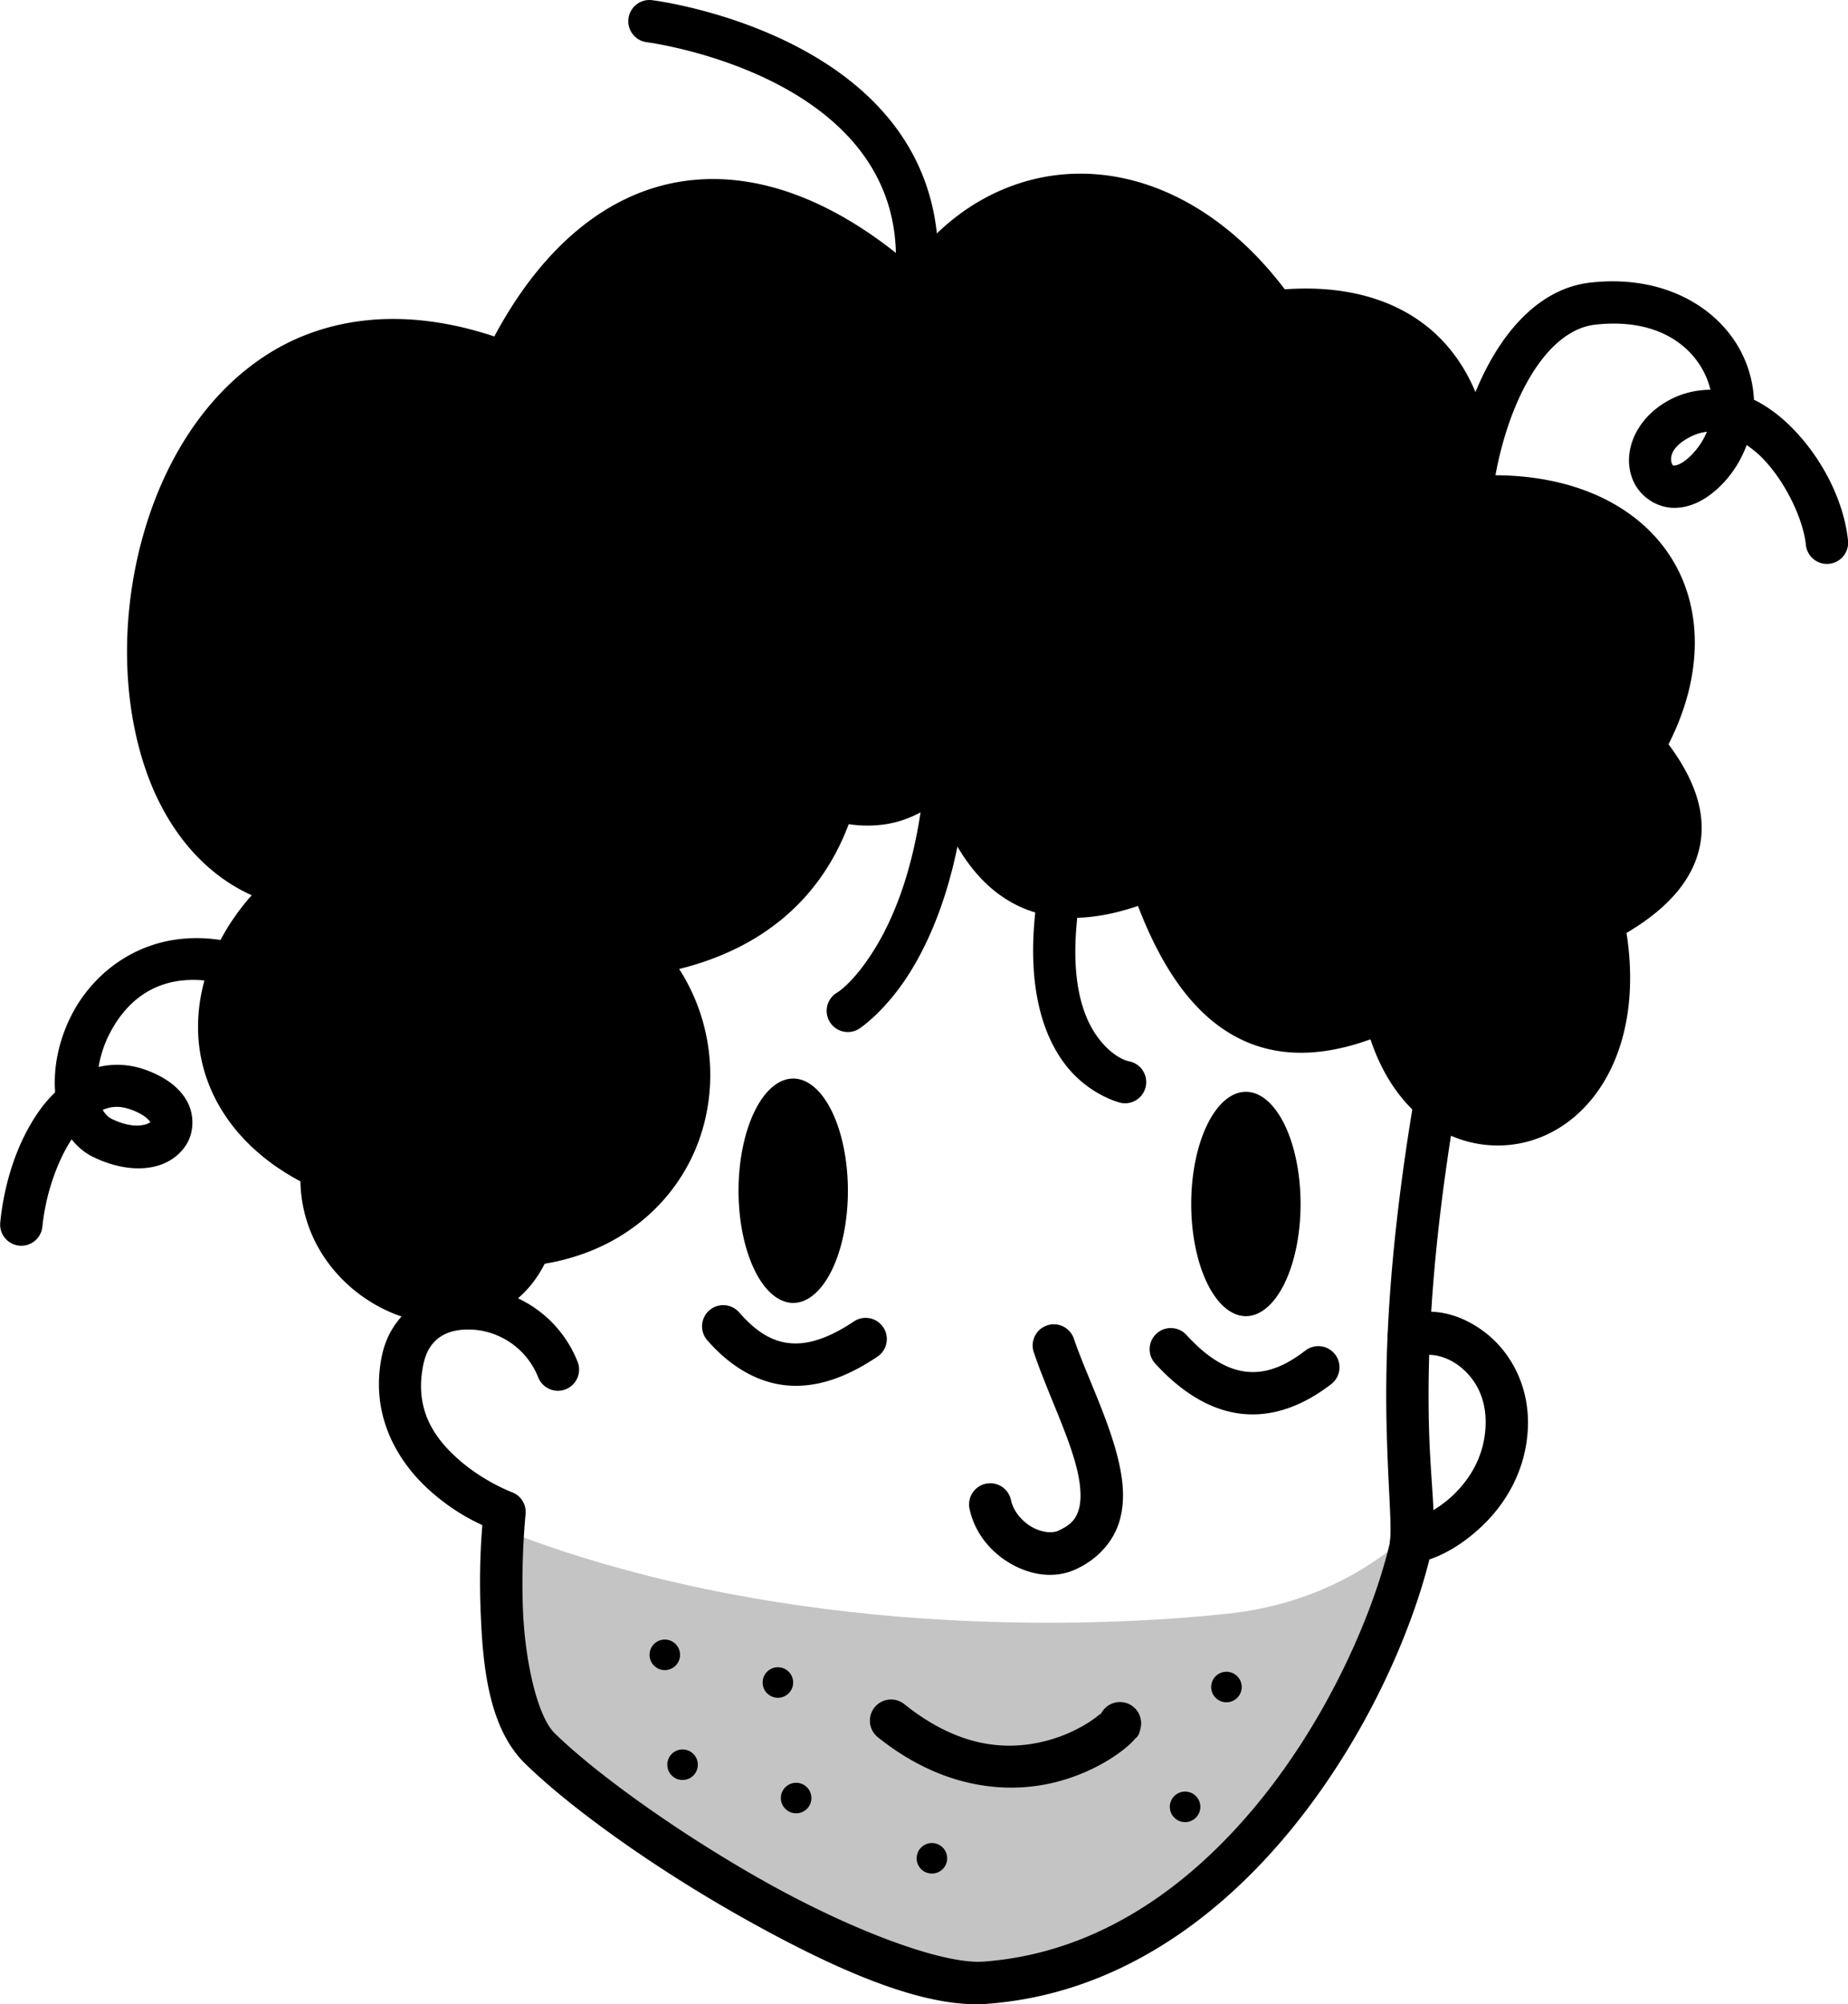
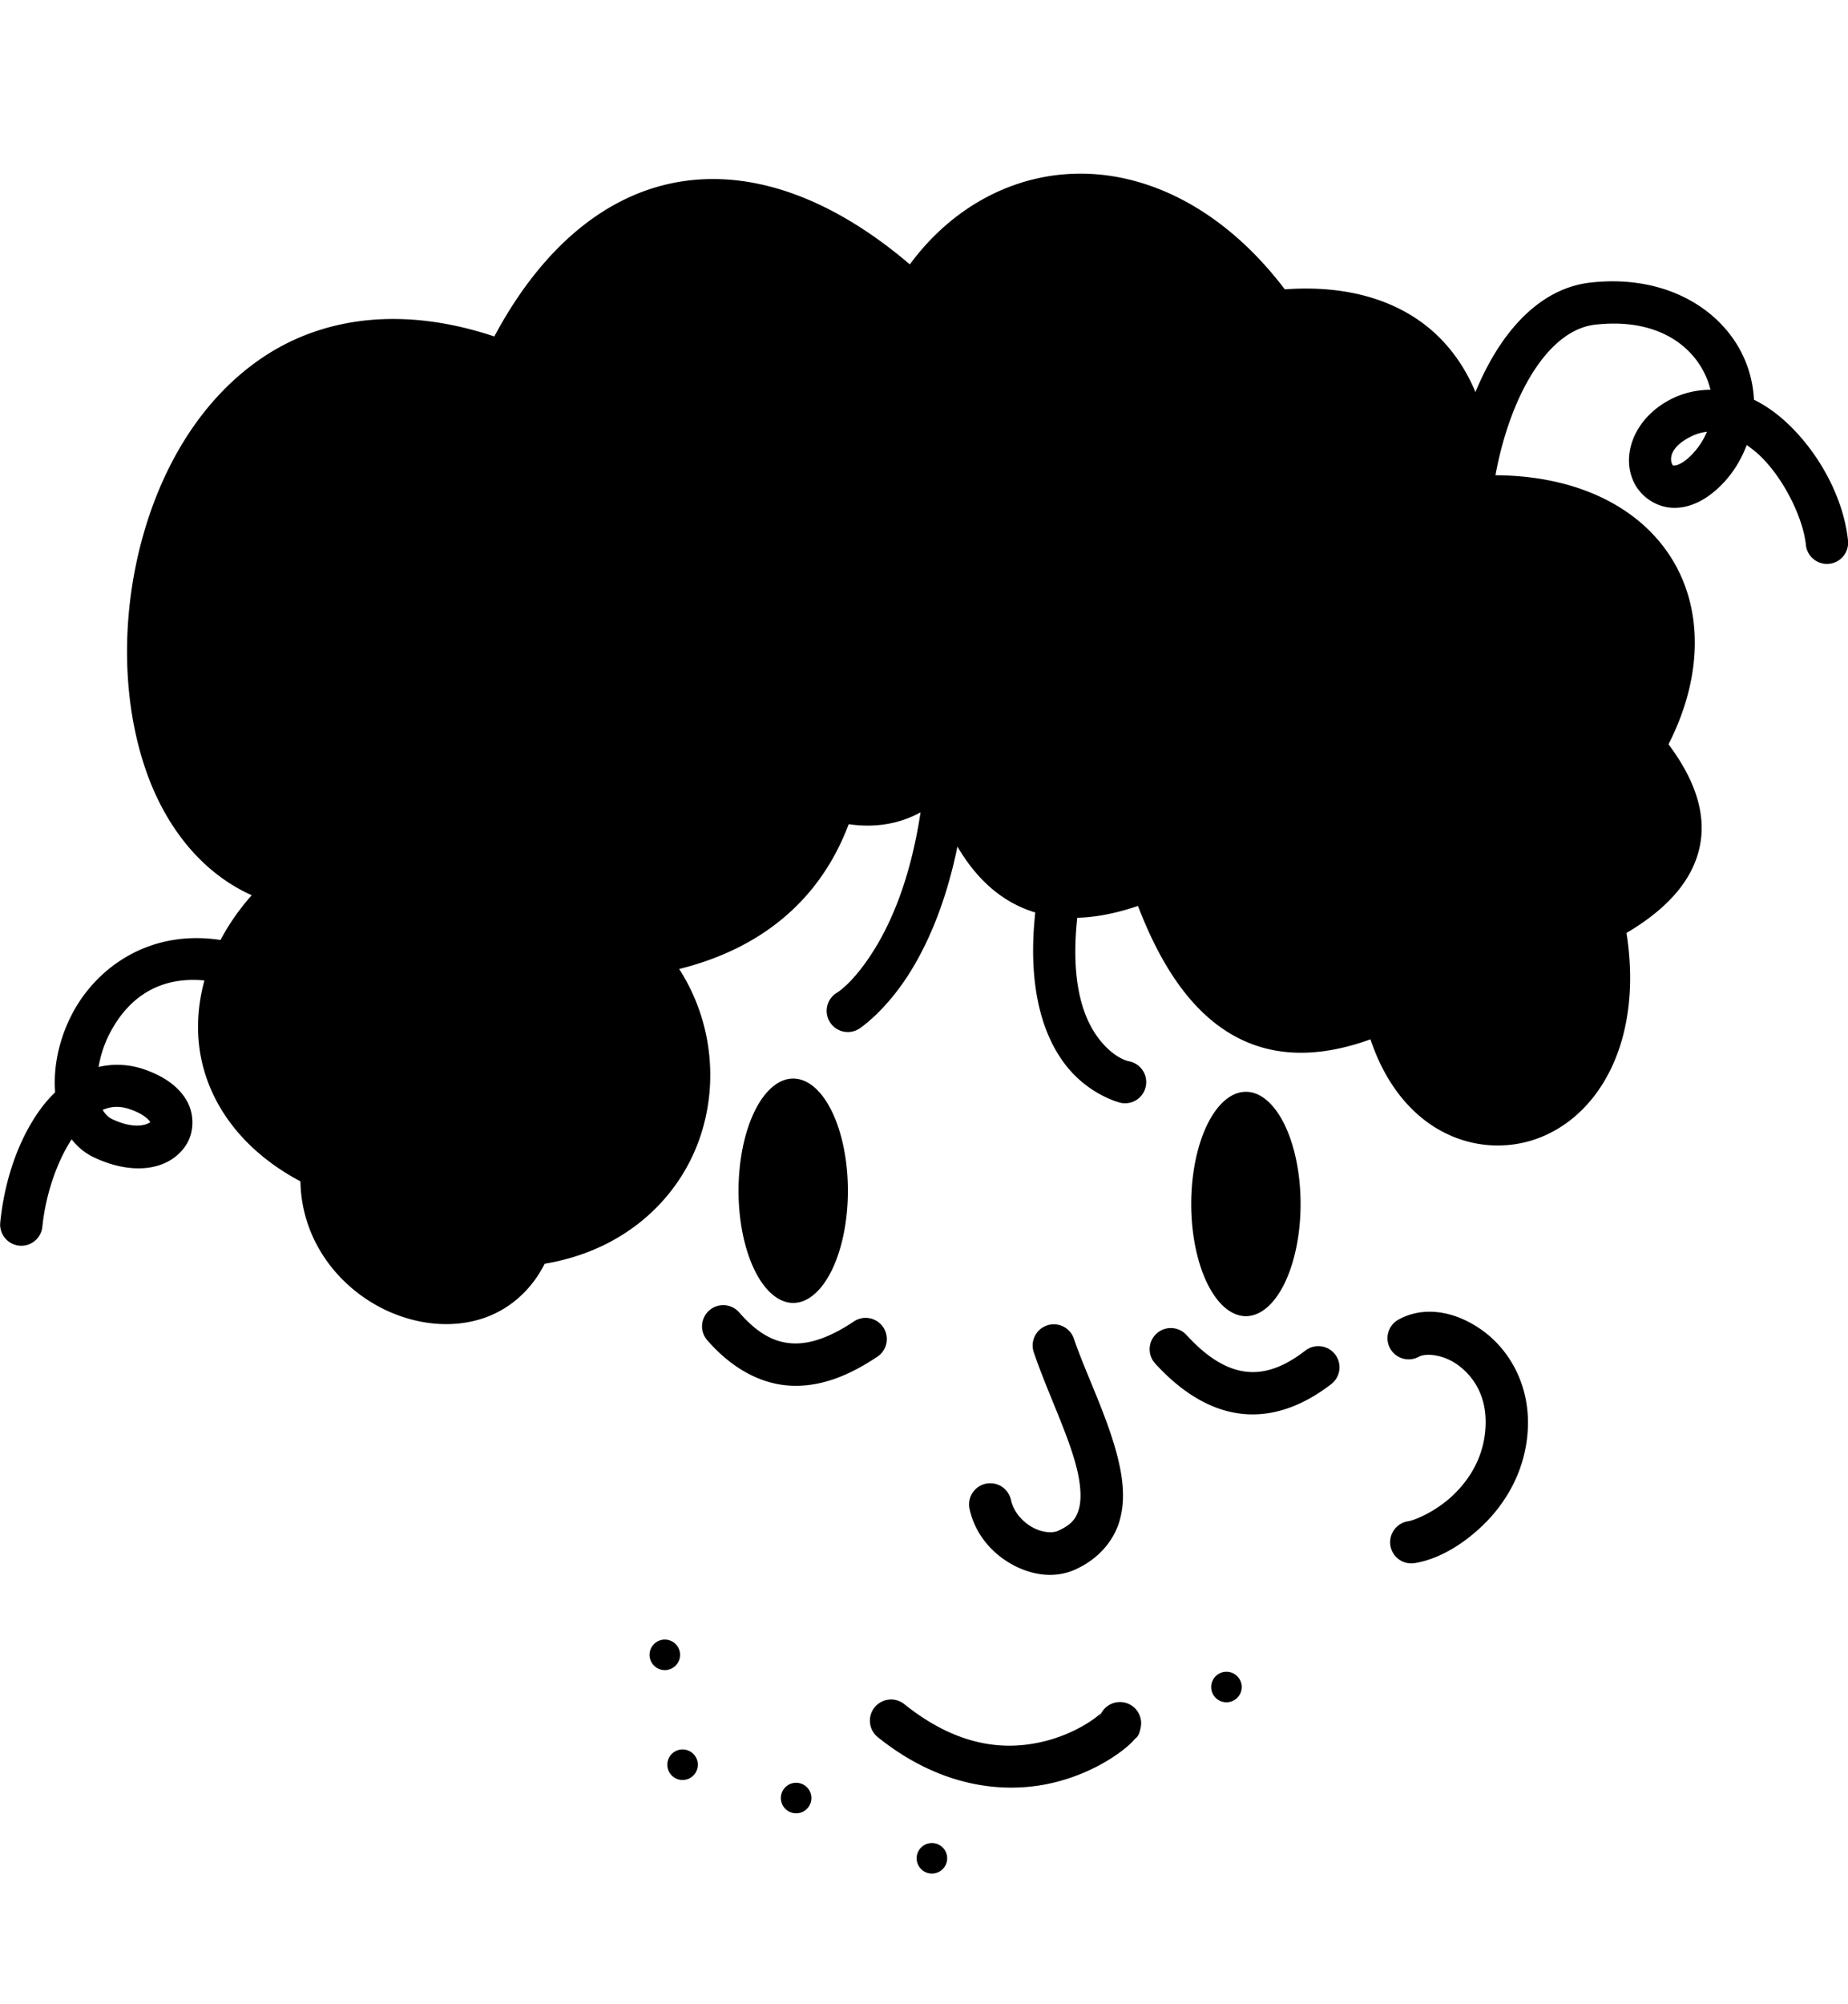
<svg xmlns="http://www.w3.org/2000/svg" width="2182.15" height="2365.528" viewBox="0 0 2182.15 2365.528" version="1.1" xml:space="preserve" style="clip-rule:evenodd;fill-rule:evenodd;stroke-linecap:round;stroke-linejoin:round;stroke-miterlimit:1.5" id="svg1642">
  <defs id="defs1642" />
  <g id="vctrly-notion-people-6" transform="matrix(-3.003,0,0,3.003,17583.708,-278.281)" style="stroke-width:16.651">
    <g id="g3352">
-       <path d="m 5300.15,694.9 c 12.23,10.623 34.94,28.118 72.98,32.1 66.87,7 181.87,7 284.43,-33.067 1.25,18.558 2.89,69.104 -14.56,86.067 -36,35 -134,95 -175,92 -95.83,-7.012 -153,-112 -167,-170 -0.5,-2.06 -0.75,-4.399 -0.85,-7.1 z" style="fill:#c4c4c4" id="path3333" />
      <path style="color:#000000;clip-rule:nonzero;fill:#000000;fill-rule:nonzero;stroke-linecap:butt;stroke-linejoin:miter;-inkscape-stroke:none" d="m 5394.623,614.684 a 8.325,8.325 0 0 0 -5.771,2.703 c -8.948,9.799 -16.8,13.807 -23.896,14.48 -7.096,0.674 -14.453,-1.843 -22.863,-8.344 a 8.325,8.325 0 0 0 -11.678,1.496 8.325,8.325 0 0 0 1.494,11.678 c 10.6,8.193 22.393,12.907 34.619,11.746 12.226,-1.161 23.869,-8.054 34.621,-19.83 a 8.325,8.325 0 0 0 -0.535,-11.762 8.325,8.325 0 0 0 -5.99,-2.168 z" id="path3334" />
      <path style="color:#000000;clip-rule:nonzero;fill:#000000;fill-rule:nonzero;stroke-linecap:butt;stroke-linejoin:miter;-inkscape-stroke:none" d="m 5570.435,605.693 a 8.325,8.325 0 0 0 -5.707,2.832 c -7.875,9.022 -14.6,11.962 -21.477,12.188 -6.877,0.226 -14.804,-2.713 -23.611,-8.625 a 8.325,8.325 0 0 0 -11.553,2.271 8.325,8.325 0 0 0 2.272,11.553 c 10.473,7.03 21.606,11.832 33.439,11.443 11.833,-0.389 23.468,-6.42 33.473,-17.881 a 8.325,8.325 0 0 0 -0.797,-11.746 8.325,8.325 0 0 0 -6.039,-2.035 z" id="path3335" />
      <path style="color:#000000;clip-rule:nonzero;fill:#000000;fill-rule:nonzero;stroke-linecap:butt;stroke-linejoin:miter;-inkscape-stroke:none" d="m 5443.676,613.643 a 8.325,8.325 0 0 0 -10.561,5.209 c -4.699,13.849 -13.334,30.799 -17.326,47.109 -1.996,8.155 -2.944,16.4 -0.654,24.412 2.289,8.012 8.436,15.18 17.459,19.225 8.511,3.816 17.836,2.037 25.434,-2.35 7.597,-4.387 14.038,-11.82 16.113,-21.504 a 8.325,8.325 0 0 0 -6.396,-9.885 8.325,8.325 0 0 0 -9.885,6.396 c -0.925,4.317 -4.166,8.269 -8.158,10.574 -3.993,2.305 -8.166,2.527 -10.295,1.572 -5.477,-2.455 -7.205,-4.913 -8.26,-8.604 -1.054,-3.691 -0.814,-9.225 0.814,-15.879 3.258,-13.308 11.623,-30.094 16.924,-45.719 a 8.325,8.325 0 0 0 -5.209,-10.559 z" id="path3336" />
      <path style="color:#000000;clip-rule:nonzero;fill:#000000;fill-rule:nonzero;stroke-linecap:butt;stroke-linejoin:miter;-inkscape-stroke:none" d="m 5429.795,160.926 c -27.948,0.267 -56.825,15.417 -79.615,45.471 -26.069,-1.911 -47.21,5.088 -61.248,19.398 -13.111,13.365 -19.644,32.225 -20.295,53.678 -31.311,-0.174 -56.018,11.238 -69.269,30.719 -13.685,20.117 -14.038,47.613 -0.068,75.023 -9.742,13.038 -15.017,26.516 -12.344,39.904 2.694,13.493 12.827,24.796 28.861,34.25 -6.783,43.455 11.588,73.435 36.924,81.443 13.25,4.188 28.026,2.149 40.254,-6.246 10.196,-7 18.483,-18.305 23.498,-33.379 17.359,6.281 34.73,7.669 50.514,0.211 16.872,-7.972 30.403,-25.178 40.902,-52.646 16.703,5.686 32.916,6.8 47.201,-0.07 13.883,-6.677 24.471,-20.309 31.9,-40.812 3.523,2.618 7.37,4.88 11.662,6.527 6.786,2.605 14.56,3.46 22.988,2.225 10.282,27.353 31.622,48.212 66.66,56.918 -12.786,19.882 -15.498,44.256 -8.344,65.719 8.146,24.437 29.582,44.872 61.221,50.133 5.343,10.601 13.931,17.849 23.6,21.232 10.953,3.832 22.956,3.071 33.928,-0.926 20.438,-7.444 38.049,-27.033 38.523,-52.688 25.941,-13.758 39.25,-35.49 40.195,-57.908 0.821,-19.47 -7.094,-38.849 -21.037,-54.553 20.25,-9.097 34.308,-27.679 41.787,-49.646 9.078,-26.663 9.506,-58.604 1.869,-88.23 -7.637,-29.626 -23.472,-57.18 -48.26,-73.693 -23.29,-15.516 -54.423,-20.178 -90.793,-8.068 -19.014,-35.549 -44.811,-56.678 -74.297,-61.021 -28.887,-4.256 -59.615,7.575 -89.096,32.697 -16.948,-23.023 -41.647,-35.911 -67.822,-35.66 z m 0.16,16.648 c 23.101,-0.221 44.697,11.875 58.895,35.689 a 8.326,8.326 0 0 0 12.834,1.818 c 29.331,-27.408 57.879,-38.363 82.603,-34.721 24.724,3.642 47.498,21.865 65.228,58.283 a 8.326,8.326 0 0 0 10.486,4.121 c 35.576,-13.756 62.233,-9.48 82.57,4.068 20.337,13.549 34.502,37.37 41.365,63.994 6.863,26.624 6.291,55.808 -1.506,78.707 -7.797,22.899 -21.932,38.99 -43.096,43.309 a 8.326,8.326 0 0 0 -3.682,14.537 c 16.784,14.062 25.899,33.31 25.152,51.018 -0.747,17.707 -10.506,34.566 -35.305,46.047 a 8.326,8.326 0 0 0 -4.799,8.232 c 1.675,20.517 -11.872,35.618 -27.678,41.375 -7.903,2.879 -16.087,3.179 -22.729,0.855 -6.641,-2.324 -12.059,-6.921 -15.531,-15.908 a 8.326,8.326 0 0 0 -6.846,-5.273 c -28.598,-3.178 -45.465,-19.691 -52.147,-39.734 -6.681,-20.044 -2.55,-43.567 13.27,-60.266 a 8.326,8.326 0 0 0 -4.83,-13.963 c -41.851,-6.161 -60.564,-25.489 -69.223,-55.1 a 8.326,8.326 0 0 0 -10.309,-5.66 c -8.53,2.472 -14.582,1.944 -20.043,-0.152 -5.46,-2.096 -10.511,-6.096 -15.533,-11.512 a 8.326,8.326 0 0 0 -14.15,3.521 c -6.704,25.211 -16.373,37.673 -27.062,42.814 -10.69,5.141 -24.449,3.903 -41.66,-3.348 a 8.326,8.326 0 0 0 -11.123,5.02 c -10.086,30.001 -22.487,44.981 -35.217,50.996 -12.729,6.015 -27.58,4.196 -45.449,-3.924 a 8.326,8.326 0 0 0 -11.576,5.797 c -3.641,16.613 -11.089,26.987 -19.299,32.623 -8.21,5.636 -17.308,6.785 -25.809,4.098 -17.001,-5.374 -33.045,-27 -24.604,-68.27 a 8.326,8.326 0 0 0 -4.295,-9.043 c -16.788,-8.788 -23.95,-17.612 -25.578,-25.766 -1.628,-8.153 1.764,-18.154 12.104,-30.52 a 8.326,8.326 0 0 0 0.834,-9.484 c -14.343,-24.984 -13.582,-46.87 -3.088,-62.297 10.495,-15.427 31.859,-25.598 63.248,-23.256 a 8.326,8.326 0 0 0 8.938,-8.656 c -0.931,-21.889 4.643,-39.124 15.5,-50.191 10.857,-11.068 27.541,-16.98 52.246,-14.184 a 8.326,8.326 0 0 0 7.725,-3.453 c 20.797,-29.305 46.065,-42.023 69.166,-42.244 z" id="path3337" />
      <path d="m 5483,393 c 11.02,11.884 24.06,19.779 44,14 9.37,32.043 31.82,54.496 76,61 -36,38 -19,107 44,114 17,44 86,19 82,-30 54,-25 49,-80 12,-111 98,-20 66,-264 -84,-206 -37,-76 -100,-83 -161,-26 -31,-52 -98,-56 -142,6 -53,-6 -79,26 -77,73 -67,-5 -99,44 -68,98 -22.4,26.789 -19.95,50.182 16,69 -18,88 70,108 86,35 38.15,17.336 71.05,10.318 92,-52 36.76,15.485 65.91,7.99 80,-45 z" id="path3338" />
      <path style="color:#000000;clip-rule:nonzero;fill:#000000;fill-rule:nonzero;stroke-linecap:butt;stroke-linejoin:miter;-inkscape-stroke:none" d="m 5482.44,384.693 a 8.325,8.325 0 0 0 -7.746,8.867 c 2.659,39.368 12.802,65.048 22.664,80.971 9.862,15.923 20.312,22.58 20.312,22.58 a 8.325,8.325 0 0 0 11.441,-2.781 8.325,8.325 0 0 0 -2.781,-11.441 c 0,0 -6.468,-3.647 -14.816,-17.125 -8.348,-13.478 -17.706,-36.298 -20.207,-73.324 a 8.325,8.325 0 0 0 -8.867,-7.746 z" id="path3339" />
      <path style="color:#000000;clip-rule:nonzero;fill:#000000;fill-rule:nonzero;stroke-linecap:butt;stroke-linejoin:miter;-inkscape-stroke:none" d="m 5437.785,436.555 a 8.325,8.325 0 0 0 -6.963,9.494 c 4.837,31.454 -1.414,47.003 -7.58,54.979 -6.167,7.975 -11.883,8.811 -11.883,8.811 a 8.325,8.325 0 0 0 -6.521,9.803 8.325,8.325 0 0 0 9.803,6.521 c 0,0 12.38,-2.803 21.773,-14.951 9.393,-12.148 16.168,-33.207 10.865,-67.693 a 8.325,8.325 0 0 0 -9.494,-6.963 z" id="path3340" />
      <path style="color:#000000;clip-rule:nonzero;fill:#000000;fill-rule:nonzero;stroke-linecap:butt;stroke-linejoin:miter;-inkscape-stroke:none" d="m 5220.029,203.252 c -22.356,0.392 -39.494,10.967 -48.103,25.609 -3.778,6.426 -5.866,13.63 -6.229,20.926 -5.611,2.756 -10.648,6.656 -15.088,11.17 -12.102,12.303 -20.32,28.983 -21.891,44.188 a 8.325,8.325 0 0 0 7.426,9.137 8.325,8.325 0 0 0 9.137,-7.426 c 1.039,-10.055 7.982,-24.852 17.199,-34.223 1.957,-1.99 4.017,-3.589 6.076,-5.049 2.044,5.448 5.079,10.641 9.438,15.182 5.822,6.066 12.328,9.526 19.021,9.518 6.693,-0.008 12.715,-4.046 15.568,-9.412 5.707,-10.732 0.464,-25.762 -14.219,-33.281 -5.057,-2.59 -10.355,-3.665 -15.539,-3.732 0.688,-2.939 1.845,-5.821 3.453,-8.557 6.396,-10.878 19.918,-19.459 41.801,-17.027 9.884,1.098 18.973,8.869 26.35,21.76 7.376,12.89 12.447,30.247 14.297,46.887 a 8.325,8.325 0 0 0 9.193,7.354 8.325,8.325 0 0 0 7.354,-9.193 c -2.071,-18.631 -7.499,-37.775 -16.392,-53.316 -8.894,-15.542 -21.845,-28.135 -38.961,-30.037 -3.397,-0.378 -6.697,-0.531 -9.891,-0.475 z m -35.824,59.145 c 2.118,0.221 4.265,0.833 6.57,2.014 8.748,4.48 7.768,9.402 7.107,10.645 -0.33,0.621 -0.148,0.577 -0.889,0.578 -0.74,9.4e-4 -3.261,-0.515 -6.988,-4.398 -2.616,-2.725 -4.494,-5.72 -5.801,-8.838 z" id="path3341" />
-       <path style="color:#000000;clip-rule:nonzero;fill:#000000;fill-rule:nonzero;stroke-linecap:butt;stroke-linejoin:miter;-inkscape-stroke:none" d="m 5598.969,92.738 c 0,0 -30.688,3.713 -60.088,19.941 -14.7,8.114 -29.319,19.475 -39.451,35.5 -10.133,16.025 -15.436,36.715 -11.85,61.699 a 8.325,8.325 0 0 0 9.422,7.059 8.325,8.325 0 0 0 7.059,-9.424 c -3.089,-21.523 1.292,-37.547 9.441,-50.436 8.149,-12.888 20.412,-22.639 33.426,-29.822 26.027,-14.366 54.103,-17.994 54.103,-17.994 a 8.325,8.325 0 0 0 7.231,-9.293 8.325,8.325 0 0 0 -9.293,-7.23 z" id="path3342" />
      <path style="color:#000000;clip-rule:nonzero;fill:#000000;fill-rule:nonzero;stroke-linecap:butt;stroke-linejoin:miter;-inkscape-stroke:none" d="m 5778.961,461.412 c -5.364,-0.076 -11.051,0.579 -17.025,2.107 a 8.325,8.325 0 0 0 -6,10.129 8.325,8.325 0 0 0 10.129,6.002 c 25.137,-6.432 39.206,5.212 46.553,19.969 2.019,4.055 3.301,8.338 4,12.432 -5.83,-1.36 -12.21,-1.127 -18.438,1.115 -7.472,2.69 -13.056,6.63 -16.211,12.113 -3.155,5.483 -2.961,12.732 0.445,17.752 6.813,10.039 21.355,11.595 36.189,4.475 3.518,-1.689 6.361,-4.121 8.602,-7.018 5.863,8.966 10.263,21.857 11.512,34.34 a 8.325,8.325 0 0 0 9.111,7.455 8.325,8.325 0 0 0 7.455,-9.111 c -1.635,-16.349 -7.095,-32.97 -16.383,-45.305 -1.589,-2.111 -3.353,-4.04 -5.201,-5.867 0.747,-9.663 -1.345,-20.098 -6.176,-29.801 -8.152,-16.375 -25.321,-30.456 -48.562,-30.787 z m 30.863,66.324 c 1.789,0.045 3.461,0.465 5.17,1.172 -0.988,1.746 -2.224,2.927 -3.598,3.586 -9.989,4.795 -14.824,1.556 -15.135,1.229 0.047,-0.044 0.035,0.042 0.139,-0.139 0.457,-0.793 2.462,-2.965 7.42,-4.75 2.236,-0.805 4.181,-1.143 6.004,-1.098 z" id="path3343" />
      <path id="ellipse3343" d="m 5386.978,565.909 a 21.5,44.094 0 0 1 -21.5,44.094 21.5,44.094 0 0 1 -21.5,-44.094 21.5,44.094 0 0 1 21.5,-44.094 21.5,44.094 0 0 1 21.5,44.094 z" />
      <path id="ellipse3344" d="m 5564.978,560.701 a 21.5,44.094 0 0 1 -21.5,44.094 21.5,44.094 0 0 1 -21.5,-44.094 21.5,44.094 0 0 1 21.5,-44.094 21.5,44.094 0 0 1 21.5,44.094 z" />
-       <path style="color:#000000;clip-rule:nonzero;fill:#000000;fill-rule:nonzero;stroke-linecap:butt;stroke-linejoin:miter;-inkscape-stroke:none" d="m 5289.709,517.393 a 8.325,8.325 0 0 0 -6.828,9.59 c 9.875,58.725 11.213,97.658 10.664,124.236 -0.549,26.578 -3.641,40.284 -0.639,52.732 a 8.326,8.326 0 0 0 0,0.002 c 7.338,30.399 25.488,71.895 54.455,107.428 28.967,35.533 69.221,65.204 120.031,68.922 25.01,1.83 59.355,-13.471 94.033,-32.779 34.678,-19.308 68.375,-43.08 87.377,-61.555 14.537,-14.133 16.754,-38.664 17.59,-59.992 0.625,-15.959 -0.164,-27.607 -0.674,-33.838 5,-2.32 12.065,-6.047 20.143,-13.127 12.448,-10.91 24.479,-29.491 19.279,-53.756 -3.908,-18.249 -20.891,-27.574 -36.969,-26.549 -16.077,1.025 -32.664,11.105 -39.902,29.201 a 8.325,8.325 0 0 0 4.639,10.822 8.325,8.325 0 0 0 10.822,-4.639 c 4.761,-11.904 15.61,-18.137 25.5,-18.768 9.89,-0.631 17.407,3.044 19.629,13.42 3.8,17.735 -4.169,29.154 -13.971,37.744 -9.802,8.59 -20.76,12.697 -20.76,12.697 a 8.326,8.326 0 0 0 -5.408,8.68 c 0,0 1.815,17.52 1.033,37.459 -0.781,19.939 -5.563,41.908 -12.557,48.707 -16.998,16.525 -50.301,40.253 -83.873,58.945 -33.572,18.692 -68.727,31.891 -84.717,30.721 -45.019,-3.294 -81.266,-29.624 -108.342,-62.838 -27.075,-33.213 -44.509,-73.209 -51.172,-100.811 v -0.002 c -1.377,-5.714 0.53,-21.005 1.098,-48.484 0.568,-27.481 -0.856,-67.669 -10.891,-127.342 a 8.325,8.325 0 0 0 -9.592,-6.828 z" id="path3344" />
      <path style="color:#000000;clip-rule:nonzero;fill:#000000;fill-rule:nonzero;stroke-linecap:butt;stroke-linejoin:miter;-inkscape-stroke:none" d="m 5292.641,608.266 c -7.4,0.165 -14.947,3.273 -21.35,8.238 -10.243,7.945 -17.871,21.847 -16.594,39.111 1.174,15.851 8.938,28.306 17.799,36.775 8.861,8.469 18.347,13.351 26.621,14.684 a 8.325,8.325 0 0 0 9.543,-6.896 8.325,8.325 0 0 0 -6.896,-9.543 c -2.986,-0.481 -11.219,-4.026 -17.764,-10.281 -6.544,-6.255 -11.871,-14.82 -12.697,-25.969 -0.883,-11.93 4.014,-19.932 10.193,-24.725 6.179,-4.793 13.327,-5.177 15.939,-3.725 a 8.325,8.325 0 0 0 11.32,-3.232 8.325,8.325 0 0 0 -3.231,-11.32 c -4.057,-2.255 -8.444,-3.216 -12.885,-3.117 z" id="path3345" />
      <path style="color:#000000;clip-rule:nonzero;fill:#000000;fill-rule:nonzero;stroke-linecap:butt;stroke-linejoin:miter;-inkscape-stroke:none" d="m 5505.912,760.725 a 8.325,8.325 0 0 0 -6.119,1.779 c -22.14,17.742 -41.151,18.143 -55.52,14.488 -7.184,-1.827 -13.152,-4.833 -17.189,-7.447 -2.019,-1.307 -3.564,-2.529 -4.441,-3.32 -0.144,-0.13 -0.129,-0.126 -0.234,-0.229 0.214,0.351 0.468,0.873 0.768,2.432 a 8.325,8.325 0 0 0 -9.748,-6.604 8.325,8.325 0 0 0 -6.604,9.748 c 0.761,3.957 1.708,3.9 2.406,4.723 0.698,0.823 1.416,1.532 2.26,2.293 1.687,1.522 3.849,3.186 6.545,4.932 5.393,3.492 12.89,7.258 22.133,9.609 18.486,4.702 44.184,3.087 70.039,-17.633 a 8.325,8.325 0 0 0 1.289,-11.703 8.325,8.325 0 0 0 -5.584,-3.068 z" id="path3346" />
-       <path id="circle3346" d="m 5555.5,754 a 6,6 0 0 1 -6,6 6,6 0 0 1 -6,-6 6,6 0 0 1 6,-6 6,6 0 0 1 6,6 z" />
      <path id="circle3347" d="m 5599.97,743.121 a 6,6 0 0 1 -6,6 6,6 0 0 1 -6,-6 6,6 0 0 1 6,-6 6,6 0 0 1 6,6 z" />
      <path id="circle3348" d="m 5592.986,786.314 a 6,6 0 0 1 -6,6 6,6 0 0 1 -6,-6 6,6 0 0 1 6,-6 6,6 0 0 1 6,6 z" />
      <path id="circle3349" d="m 5548.333,799.412 a 6,6 0 0 1 -6,6 6,6 0 0 1 -6,-6 6,6 0 0 1 6,-6 6,6 0 0 1 6,6 z" />
      <path id="circle3350" d="m 5494.943,823.096 a 6,6 0 0 1 -6,6 6,6 0 0 1 -6,-6 6,6 0 0 1 6,-6 6,6 0 0 1 6,6 z" />
-       <path id="circle3351" d="m 5395.389,802.874 a 6,6 0 0 1 -6,6 6,6 0 0 1 -6,-6 6,6 0 0 1 6,-6 6,6 0 0 1 6,6 z" />
      <path id="circle3352" d="m 5379.128,755.775 a 6,6 0 0 1 -6,6 6,6 0 0 1 -6,-6 6,6 0 0 1 6,-6 6,6 0 0 1 6,6 z" />
    </g>
  </g>
</svg>